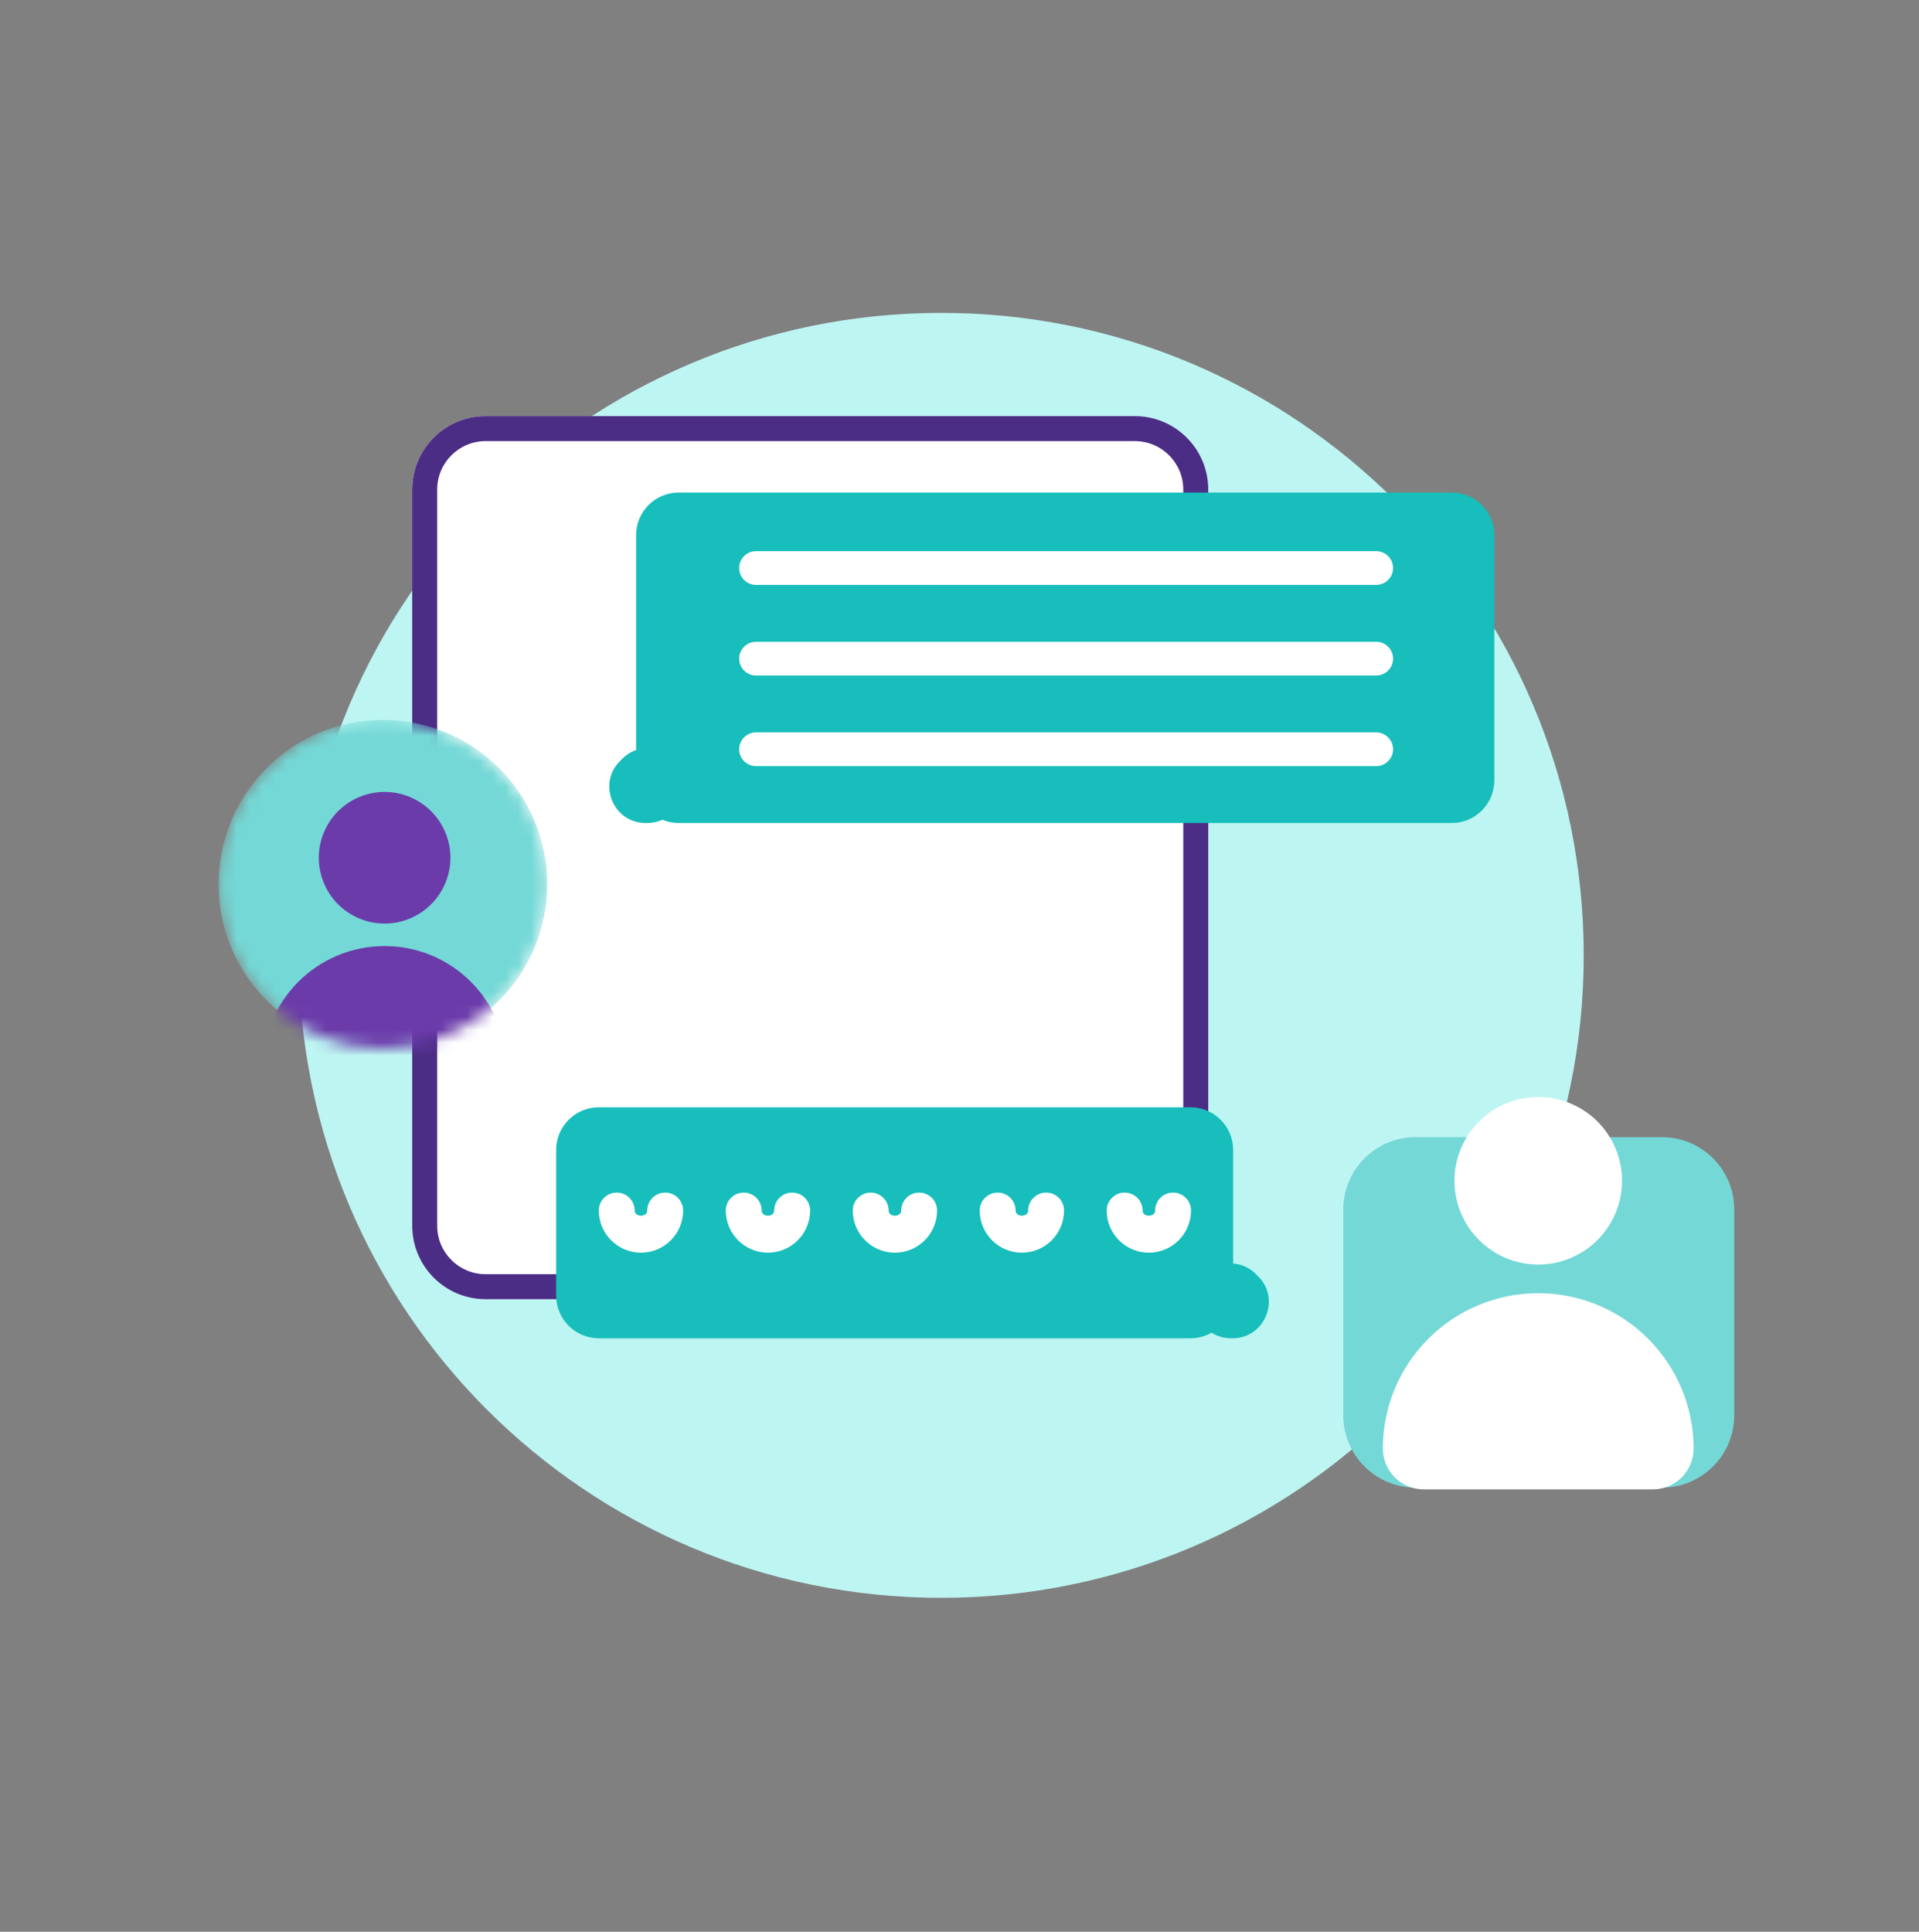
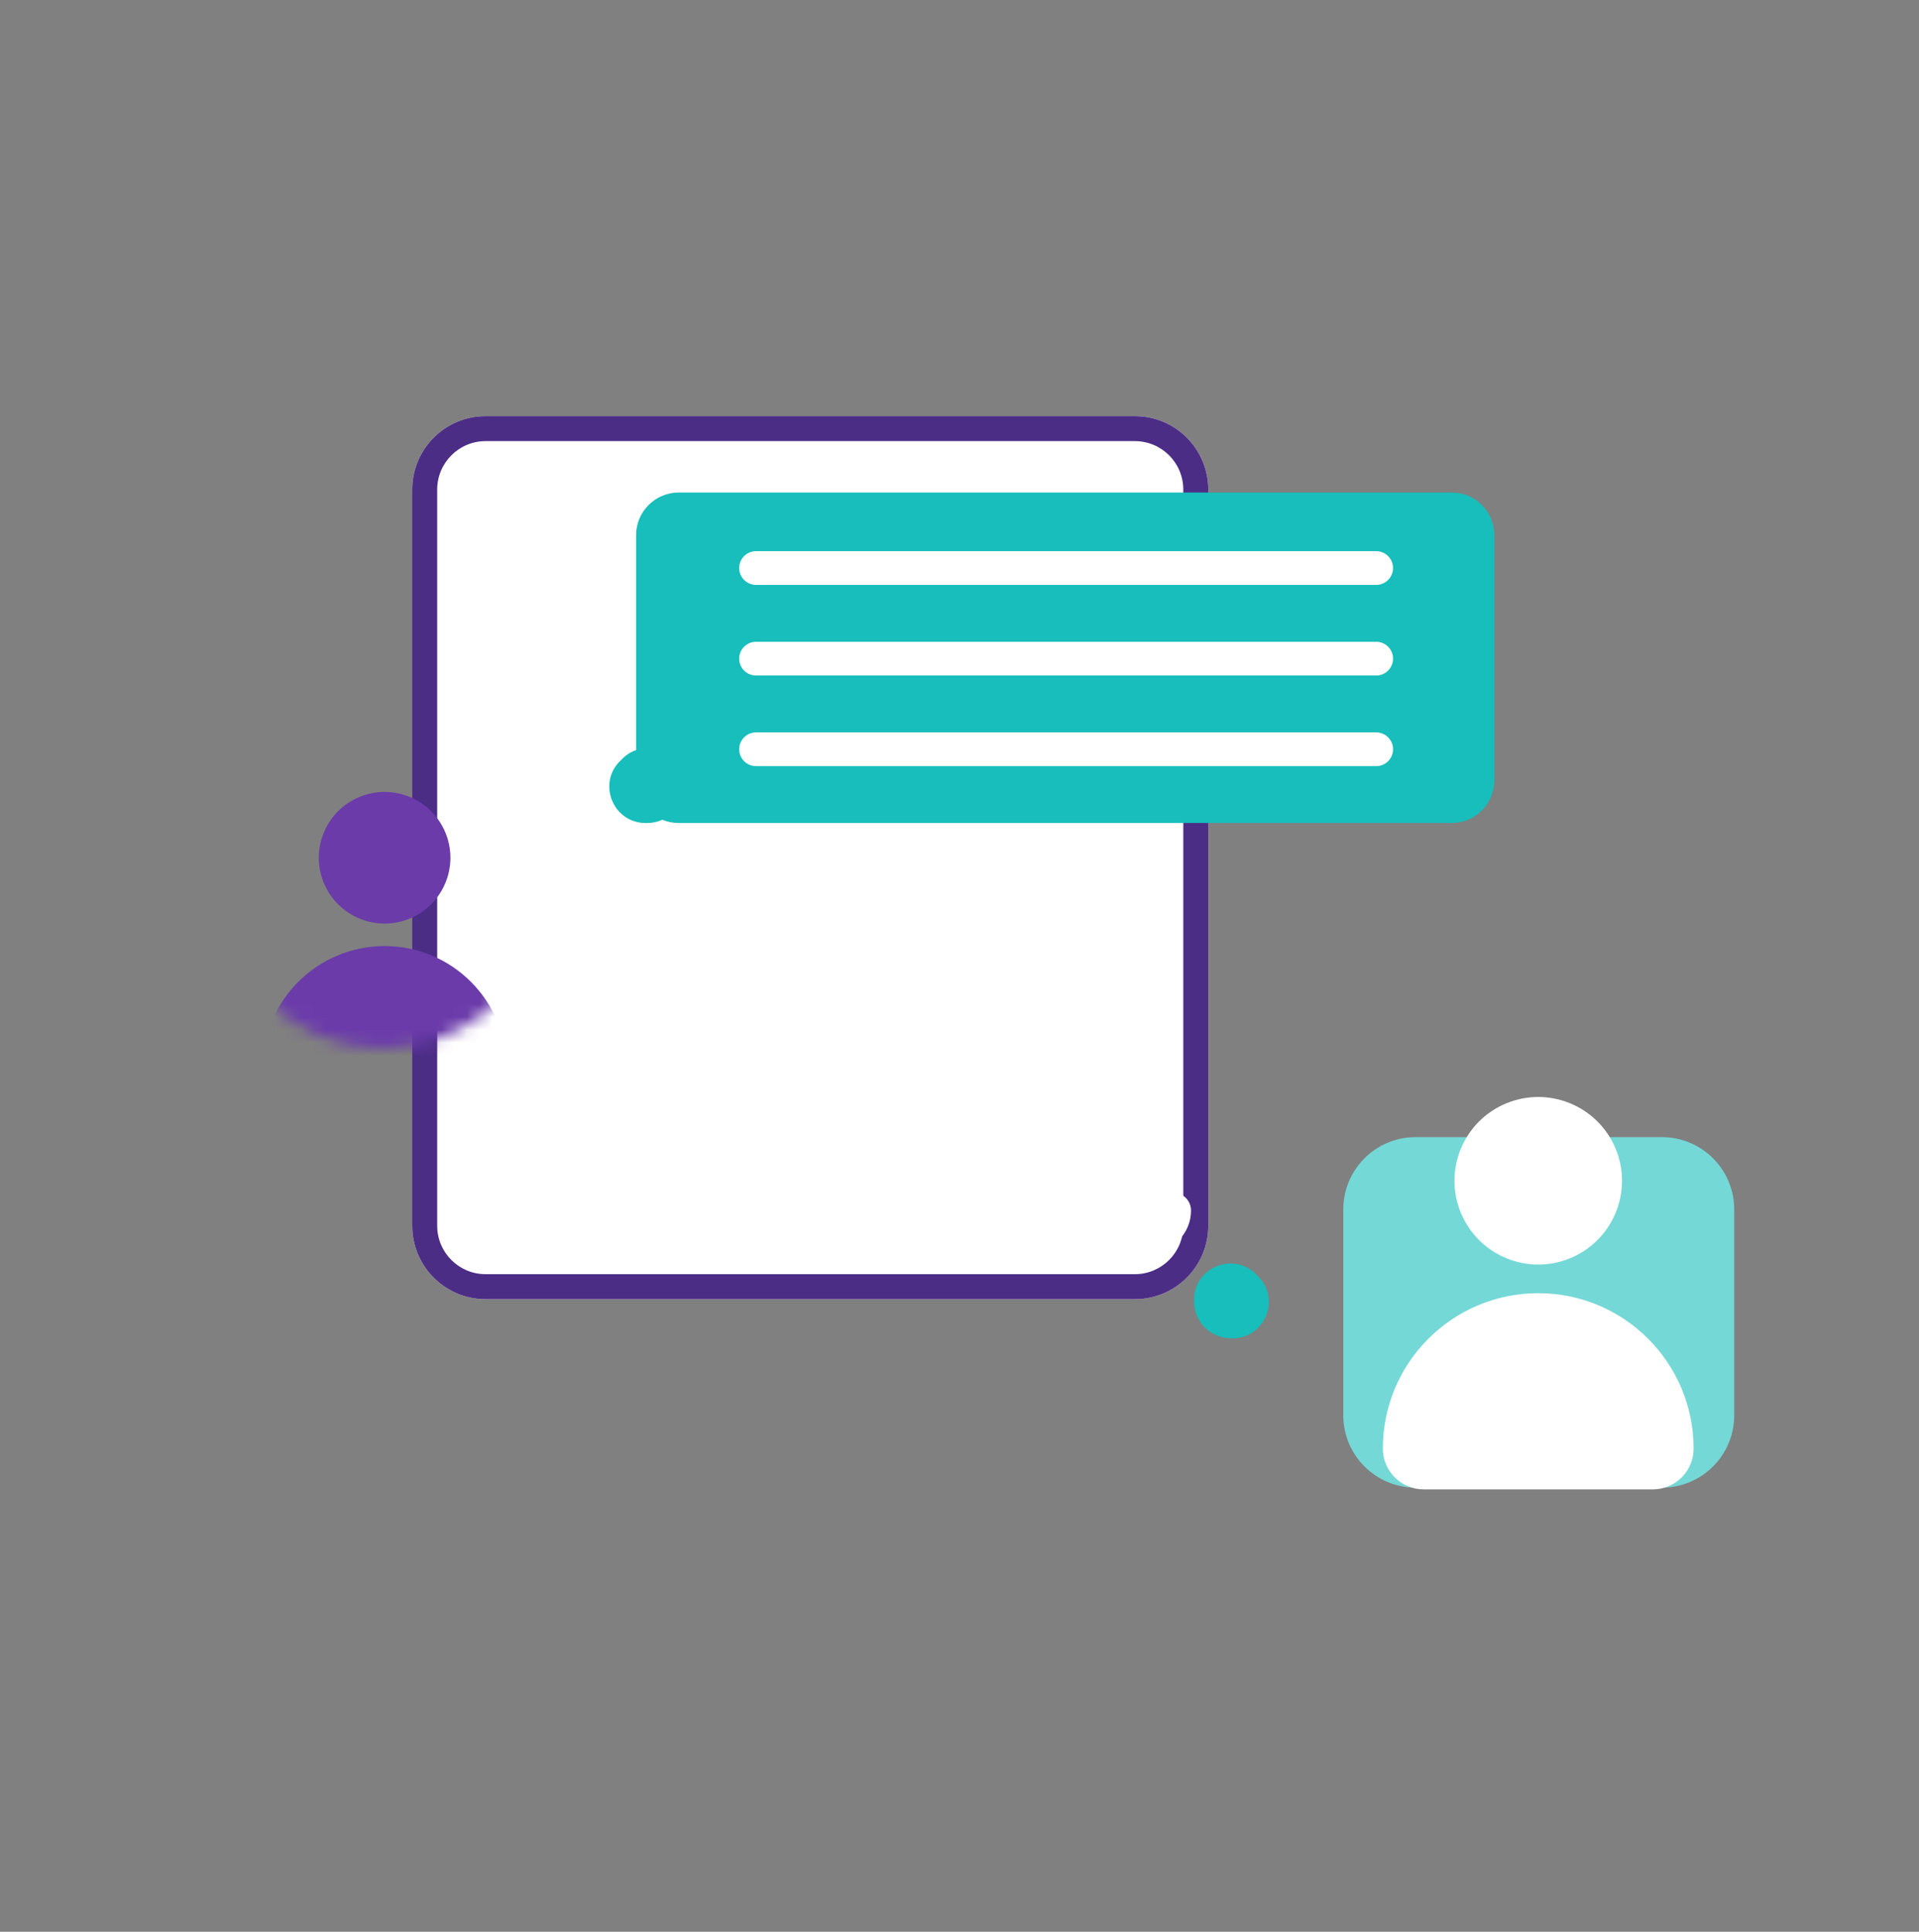
<svg xmlns="http://www.w3.org/2000/svg" width="150" height="151" viewBox="0 0 150 151" fill="none">
  <rect x="0" y="0" width="150" height="151" fill="#808080" stroke="none" />
-   <path d="M73.572 124.899C101.309 124.899 123.793 102.415 123.793 74.679C123.793 46.942 101.309 24.458 73.572 24.458C45.836 24.458 23.352 46.942 23.352 74.679C23.352 102.415 45.836 124.899 73.572 124.899Z" fill="#BDF5F2" />
  <path d="M32.222 38.269C32.222 35.098 34.789 32.527 37.956 32.527H88.71C91.877 32.527 94.444 35.098 94.444 38.269V95.813C94.444 98.984 91.877 101.555 88.71 101.555H37.956C34.789 101.555 32.222 98.984 32.222 95.813V38.269Z" fill="white" />
  <path fill-rule="evenodd" clip-rule="evenodd" d="M88.71 34.482H37.956C35.868 34.482 34.174 36.178 34.174 38.269V95.813C34.174 97.904 35.868 99.6 37.956 99.6H88.71C90.799 99.6 92.492 97.904 92.492 95.813V38.269C92.492 36.178 90.799 34.482 88.71 34.482ZM37.956 32.527C34.789 32.527 32.222 35.098 32.222 38.269V95.813C32.222 98.984 34.789 101.555 37.956 101.555H88.71C91.877 101.555 94.444 98.984 94.444 95.813V38.269C94.444 35.098 91.877 32.527 88.71 32.527H37.956Z" fill="#4C2D86" />
  <mask id="mask0_5724_63162" style="mask-type:alpha" maskUnits="userSpaceOnUse" x="17" y="56" width="26" height="26">
    <ellipse cx="29.93" cy="69.124" rx="12.847" ry="12.847" fill="#DEF3F4" />
  </mask>
  <g mask="url(#mask0_5724_63162)">
-     <ellipse cx="29.93" cy="69.124" rx="12.847" ry="12.847" fill="#74D8D6" />
    <path d="M32.041 71.796C34.663 70.704 35.903 67.693 34.811 65.071C33.719 62.449 30.708 61.209 28.086 62.301C25.464 63.393 24.224 66.403 25.316 69.025C26.408 71.648 29.419 72.888 32.041 71.796Z" fill="#6B3BAA" />
    <path d="M30.064 73.952C24.795 73.952 20.523 78.223 20.523 83.493C20.523 84.875 21.643 85.996 23.025 85.996H37.1C38.482 85.996 39.603 84.875 39.603 83.493C39.603 78.225 35.332 73.952 30.062 73.952H30.064Z" fill="#6B3BAA" />
  </g>
  <path d="M50.468 64.332C47.883 64.332 46.645 61.158 48.547 59.408C50.297 57.505 53.472 58.744 53.472 61.328V61.449C53.472 63.041 52.181 64.332 50.588 64.332H50.468Z" fill="#17BEBB" />
  <path d="M49.722 41.833C49.722 39.992 51.215 38.499 53.056 38.499H113.472C115.313 38.499 116.806 39.992 116.806 41.833V60.999C116.806 62.84 115.313 64.333 113.472 64.333H53.056C51.215 64.333 49.722 62.84 49.722 60.999V41.833Z" fill="#17BEBB" />
  <path d="M57.778 44.402C57.778 43.673 58.368 43.083 59.097 43.083H107.569C108.298 43.083 108.889 43.673 108.889 44.402C108.889 45.131 108.298 45.721 107.569 45.721H59.097C58.368 45.721 57.778 45.131 57.778 44.402Z" fill="white" />
  <path d="M57.778 51.485C57.778 50.757 58.368 50.166 59.097 50.166H107.569C108.298 50.166 108.889 50.757 108.889 51.485C108.889 52.214 108.298 52.805 107.569 52.805H59.097C58.368 52.805 57.778 52.214 57.778 51.485Z" fill="white" />
  <path d="M57.778 58.569C57.778 57.84 58.368 57.249 59.097 57.249H107.569C108.298 57.249 108.889 57.84 108.889 58.569C108.889 59.297 108.298 59.888 107.569 59.888H59.097C58.368 59.888 57.778 59.297 57.778 58.569Z" fill="white" />
  <path d="M129.904 88.888H110.651C107.53 88.888 105 91.418 105 94.539V110.634C105 113.755 107.53 116.285 110.651 116.285H129.904C133.025 116.285 135.556 113.755 135.556 110.634V94.539C135.556 91.418 133.025 88.888 129.904 88.888Z" fill="#74D8D6" />
  <path d="M122.755 98.342C126.093 96.952 127.672 93.119 126.282 89.781C124.892 86.442 121.059 84.863 117.72 86.254C114.382 87.644 112.803 91.477 114.193 94.815C115.584 98.153 119.417 99.732 122.755 98.342Z" fill="white" />
  <path d="M120.238 101.087C113.53 101.087 108.091 106.524 108.091 113.234C108.091 114.993 109.518 116.42 111.277 116.42H129.196C130.955 116.42 132.382 114.993 132.382 113.234C132.382 106.527 126.945 101.087 120.235 101.087H120.238Z" fill="white" />
-   <path d="M43.472 89.888C43.472 88.047 44.965 86.555 46.806 86.555H93.055C94.896 86.555 96.389 88.047 96.389 89.888V101.277C96.389 103.118 94.896 104.61 93.055 104.61H46.806C44.965 104.61 43.472 103.118 43.472 101.277V89.888Z" fill="#17BEBB" />
-   <path d="M50.101 97.92C48.283 97.92 46.805 96.441 46.805 94.624C46.805 93.85 47.433 93.222 48.208 93.222C48.983 93.222 49.611 93.85 49.611 94.624C49.611 95.165 50.592 95.165 50.592 94.624C50.592 93.85 51.219 93.222 51.994 93.222C52.769 93.222 53.397 93.85 53.397 94.624C53.397 96.442 51.918 97.92 50.101 97.92Z" fill="white" />
  <path d="M60.026 97.92C58.208 97.92 56.73 96.441 56.73 94.624C56.73 93.85 57.358 93.222 58.133 93.222C58.908 93.222 59.536 93.85 59.536 94.624C59.536 95.165 60.517 95.165 60.517 94.624C60.517 93.85 61.144 93.222 61.919 93.222C62.694 93.222 63.322 93.85 63.322 94.624C63.322 96.442 61.843 97.92 60.026 97.92Z" fill="white" />
-   <path d="M69.951 97.92C68.133 97.92 66.656 96.441 66.656 94.624C66.656 93.85 67.283 93.222 68.058 93.222C68.833 93.222 69.461 93.85 69.461 94.624C69.461 95.165 70.442 95.165 70.442 94.624C70.442 93.85 71.069 93.222 71.844 93.222C72.619 93.222 73.247 93.85 73.247 94.624C73.247 96.442 71.768 97.92 69.951 97.92Z" fill="white" />
  <path d="M79.876 97.92C78.058 97.92 76.581 96.441 76.581 94.624C76.581 93.85 77.208 93.222 77.983 93.222C78.758 93.222 79.386 93.85 79.386 94.624C79.386 95.165 80.367 95.165 80.367 94.624C80.367 93.85 80.995 93.222 81.769 93.222C82.544 93.222 83.172 93.85 83.172 94.624C83.172 96.442 81.693 97.92 79.876 97.92Z" fill="white" />
  <path d="M89.801 97.92C87.983 97.92 86.505 96.441 86.505 94.624C86.505 93.85 87.133 93.222 87.908 93.222C88.683 93.222 89.311 93.85 89.311 94.624C89.311 95.165 90.291 95.165 90.291 94.624C90.291 93.85 90.919 93.222 91.694 93.222C92.469 93.222 93.097 93.85 93.097 94.624C93.097 96.442 91.618 97.92 89.801 97.92Z" fill="white" />
-   <path d="M93.333 101.607C93.333 99.022 96.508 97.784 98.258 99.686C100.16 101.436 98.922 104.611 96.337 104.611H96.217C94.624 104.611 93.333 103.319 93.333 101.727V101.607Z" fill="#17BEBB" />
+   <path d="M93.333 101.607C93.333 99.022 96.508 97.784 98.258 99.686C100.16 101.436 98.922 104.611 96.337 104.611H96.217C94.624 104.611 93.333 103.319 93.333 101.727Z" fill="#17BEBB" />
</svg>